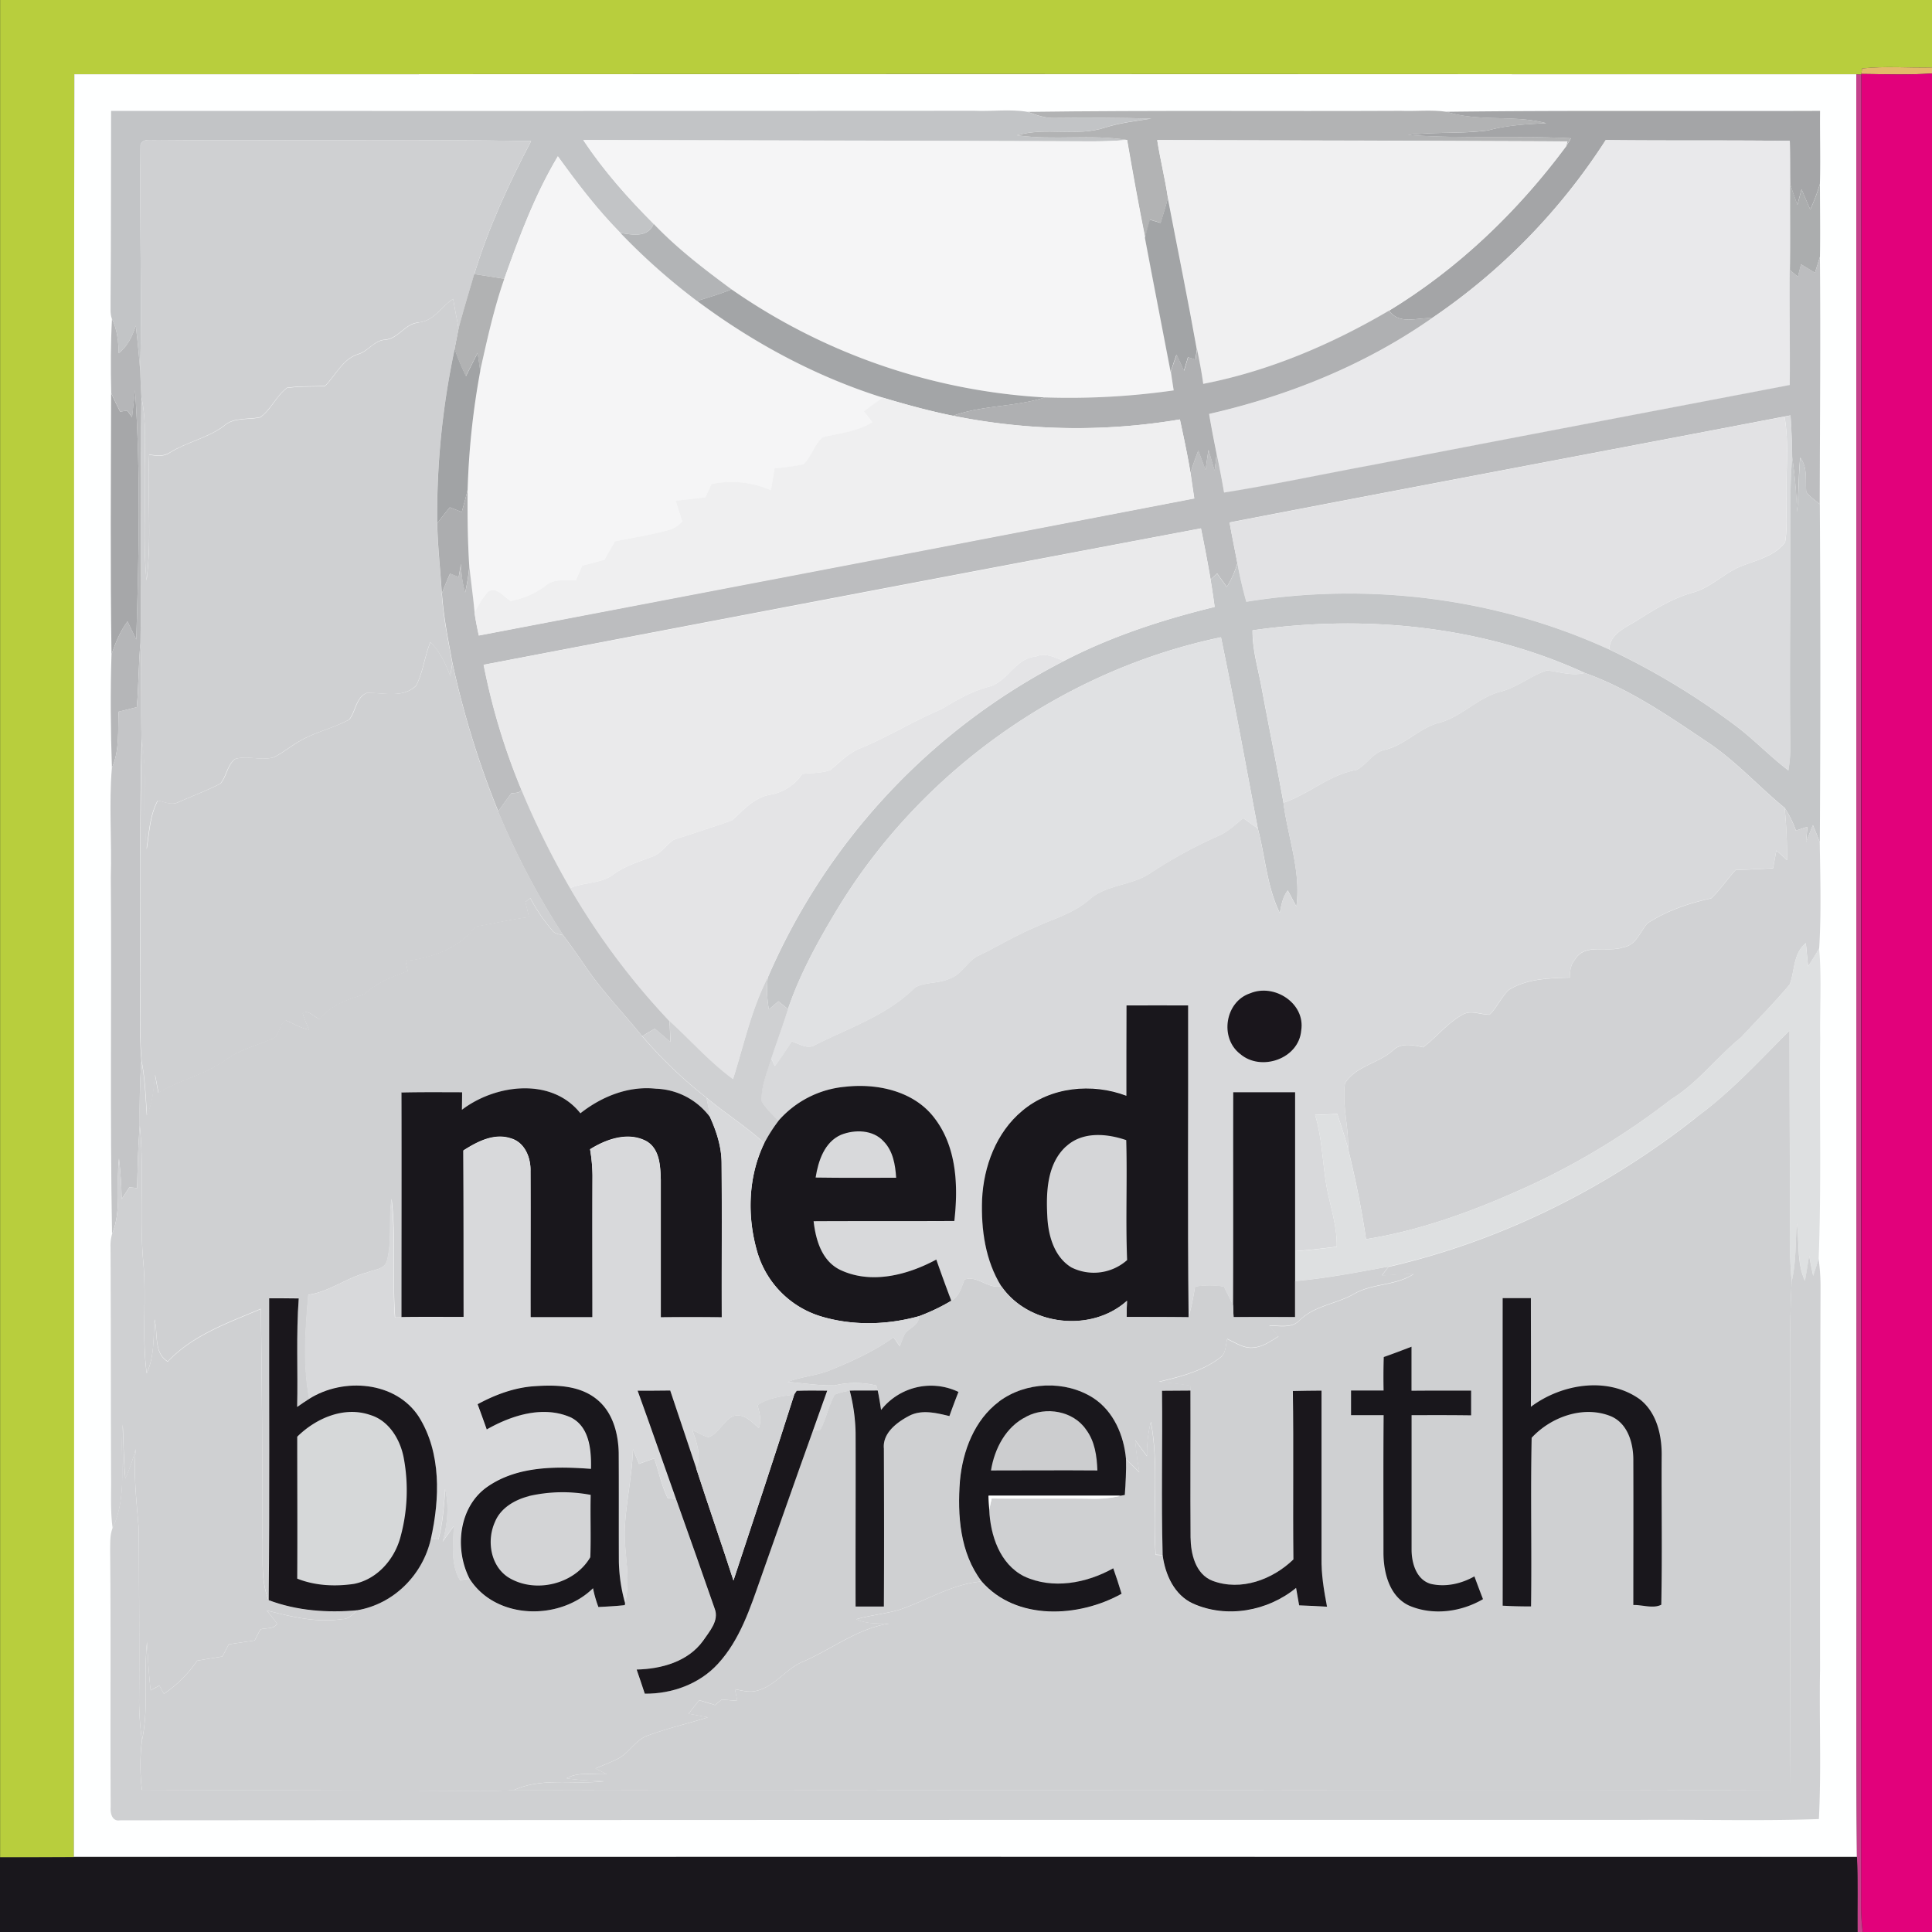
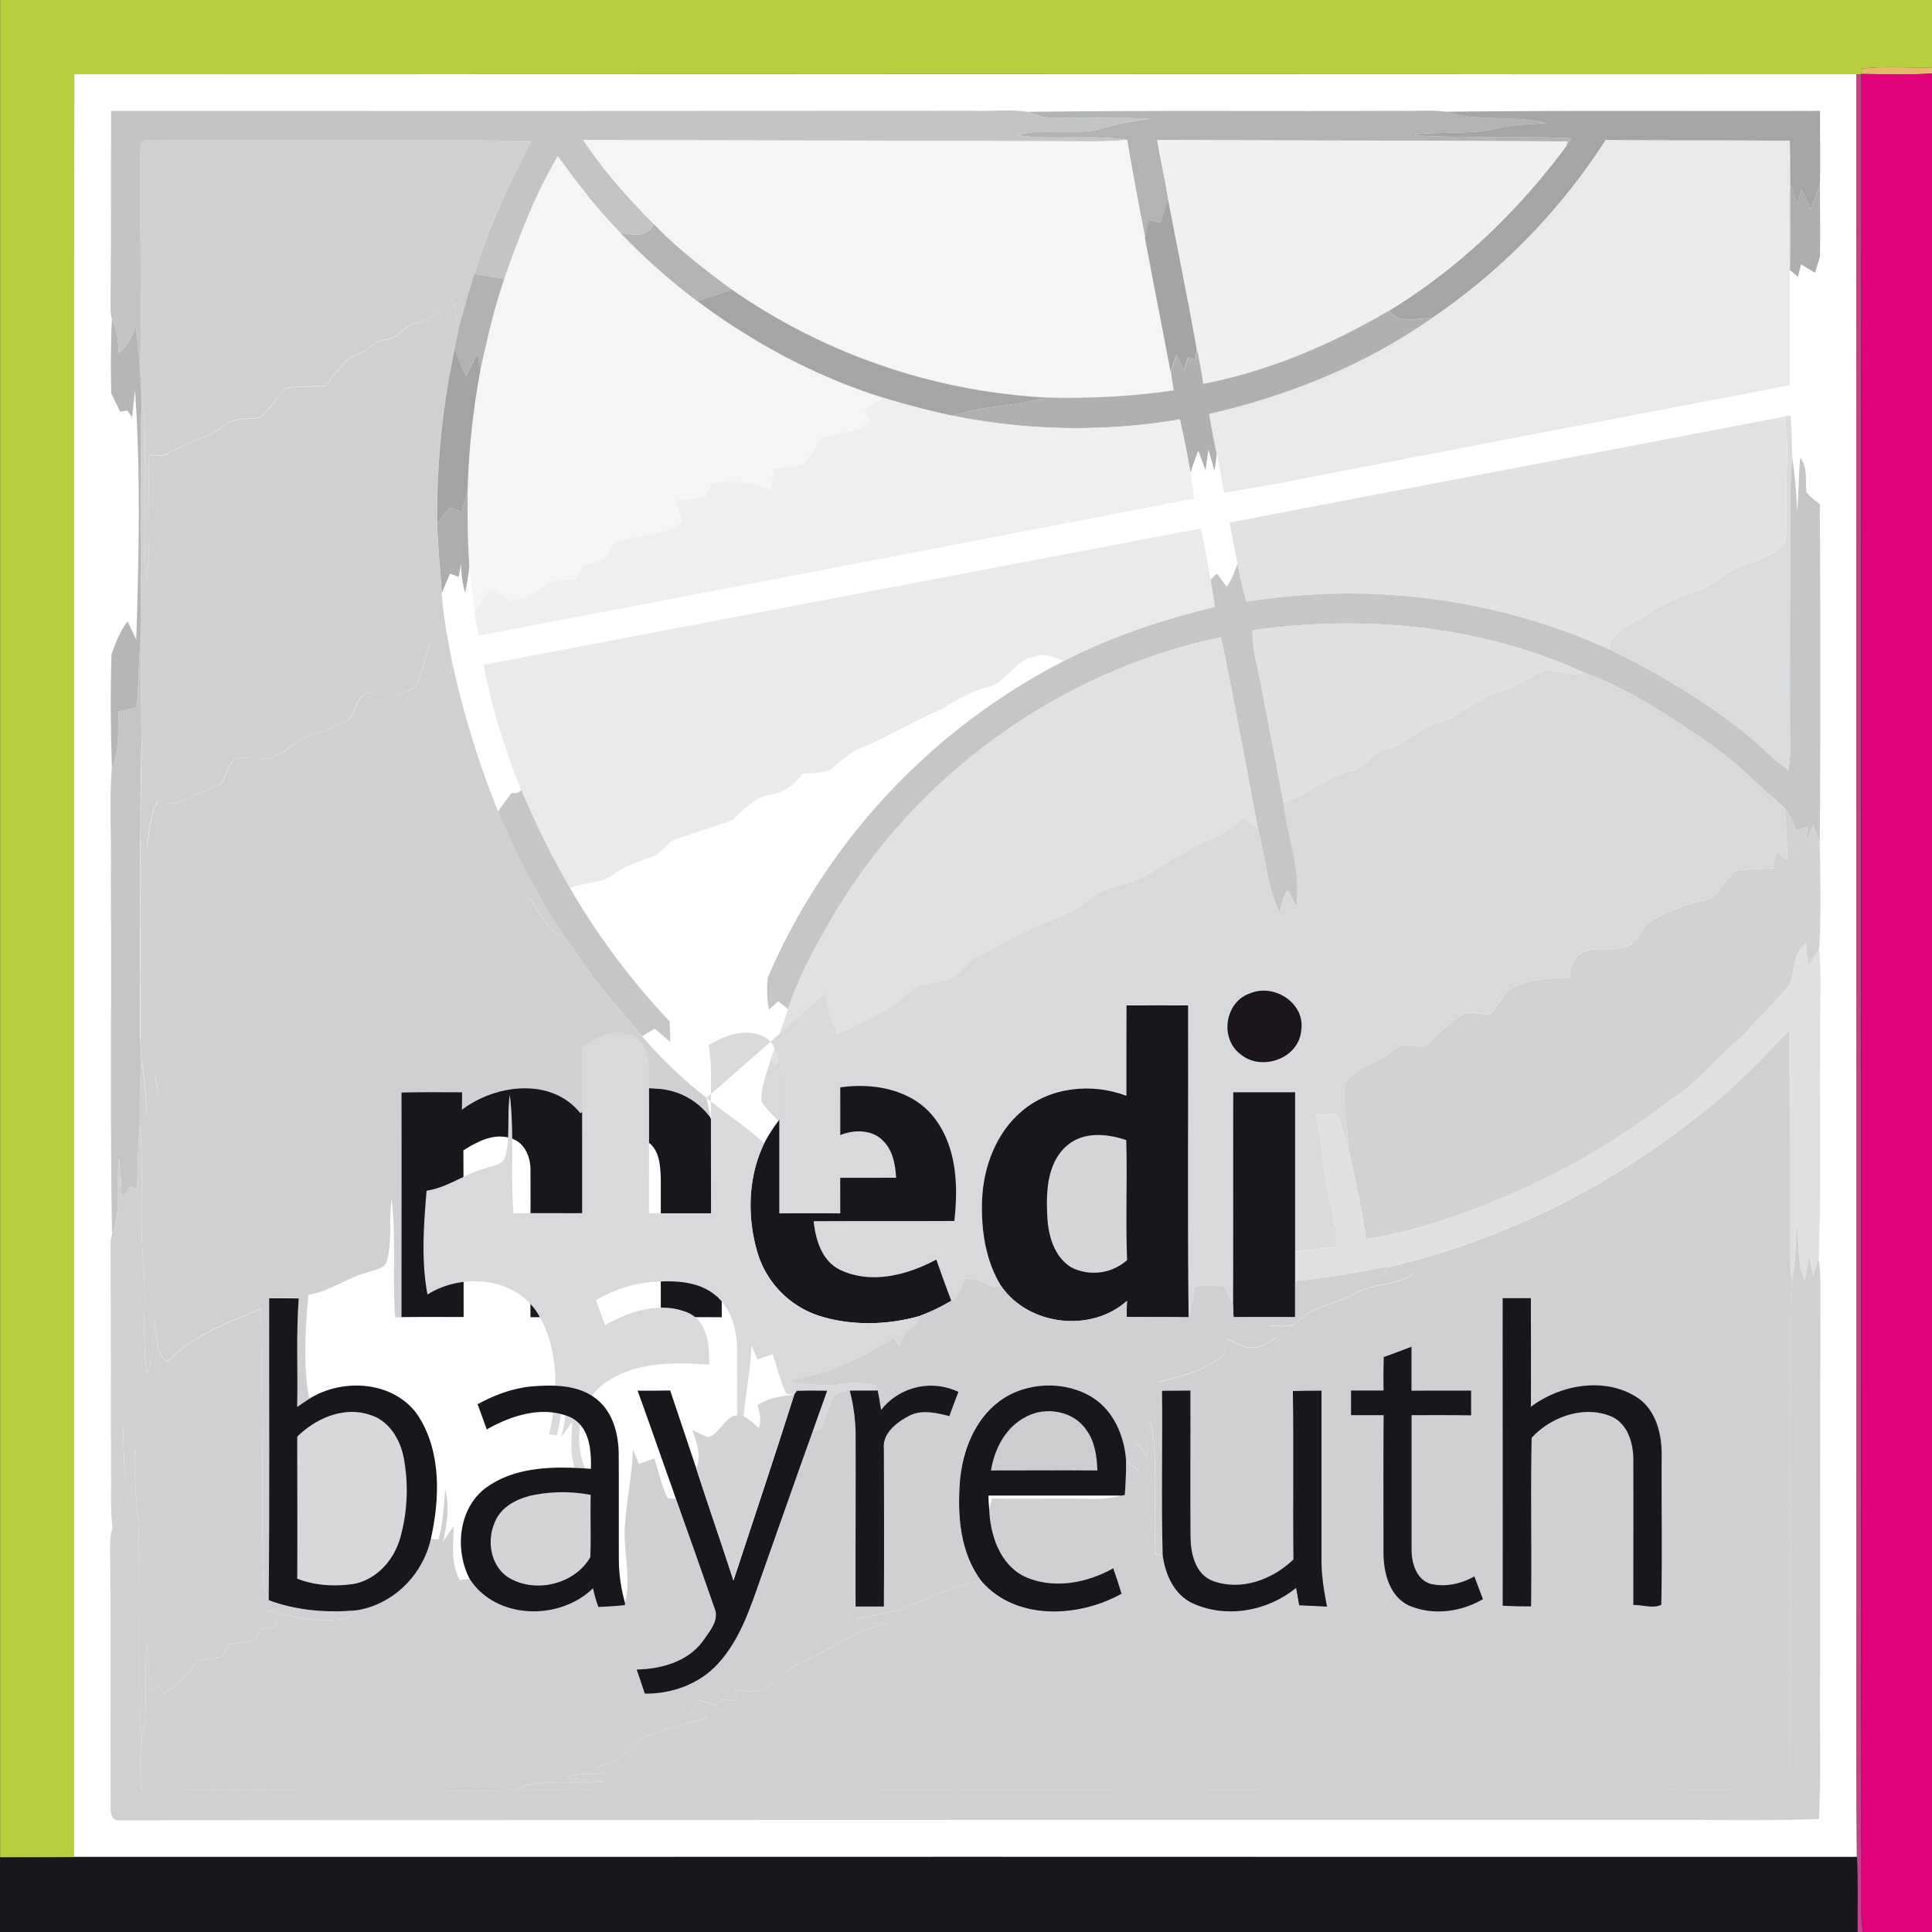
<svg xmlns="http://www.w3.org/2000/svg" id="Layer_1" data-name="Layer 1" viewBox="0 0 800 800">
  <rect x="0" y="0" width="800" height="800" fill="#333333" stroke="none" />
  <defs>
    <style>.cls-1{fill:#b8ce3d}.cls-2{fill:#e2ba6a}.cls-3{fill:#feffff}.cls-4{fill:#e2017b}.cls-5{fill:#c5418b}.cls-6{fill:#c2c4c6}.cls-7{fill:#b2b3b4}.cls-8{fill:#a4a5a7}.cls-9{fill:#cfd0d2}.cls-10{fill:#f5f5f6}.cls-11{fill:#f0f0f1}.cls-12{fill:#e9e9eb}.cls-13{fill:#abadae}.cls-14{fill:#a2a4a6}.cls-15{fill:#b2b4b6}.cls-16{fill:#bcbdbf}.cls-17{fill:#b1b2b3}.cls-18{fill:#a3a5a7}.cls-19{fill:#afb0b2}.cls-20{fill:#b5b6b8}.cls-21{fill:#a1a3a5}.cls-22{fill:#a6a7a9}.cls-23{fill:#efeff0}.cls-24{fill:#dadbdd}.cls-25{fill:#e2e2e4}.cls-26{fill:#c4c6c8}.cls-27{fill:#acadaf}.cls-28{fill:#eaeaeb}.cls-29{fill:#dfe0e2}.cls-30{fill:#e0e1e3}.cls-31{fill:#c4c5c7}.cls-32{fill:#e4e4e6}.cls-33{fill:#d8d9db}.cls-34{fill:#c5c6c8}.cls-35{fill:#d1d2d4}.cls-36{fill:#dee0e1}.cls-37{fill:#1a161c}.cls-38{fill:#19171c}.cls-39{fill:#d5d6d8}.cls-40{fill:#1a171c}.cls-41{fill:#1a181d}.cls-42{fill:#d2d3d5}.cls-43{fill:#d6d8d9}.cls-44{fill:#cccdcf}.cls-45{fill:#d3d4d6}</style>
  </defs>
  <title>Medi Bayreuth</title>
  <path class="cls-1" d="M0 0h800v27.93c-9.65.23-19.33-.67-28.93.42l-.33 2.27v.27l-2-.08q-369-.3-737.92 0c-.3 246.08.1 492.18-.2 738.27-10.18.12-20.38 0-30.57.07V0H0z" />
  <path class="cls-2" d="M771.07 28.35c9.6-1.08 19.28-.18 28.93-.42v2.48c-9.73.67-19.52.3-29.27.2l.33-2.27z" />
  <path class="cls-3" d="M30.77 30.75q369-.1 737.92 0 .25 294.58.08 589.13c.1 49.68-.23 99.37.17 149H30.57c.3-246.08-.1-492.18.2-738.27z" />
  <path class="cls-4" d="M770.73 30.62c9.75.1 19.53.47 29.27-.2V800h-28.67a94.14 94.14 0 0 1-.68-13.33q.13-377.9.07-755.78v-.27z" />
  <path class="cls-5" d="M768.68 30.8l2 .08q-.2 377.9-.07 755.78a94 94 0 0 0 .68 13.33h-2.17c-.1-10.35.22-20.68-.23-31-.4-49.68-.07-99.37-.17-149q-.08-294.57-.08-589.13z" />
  <path class="cls-6" d="M46 45.93q178.73.07 357.38-.06c7.37.33 14.85-.77 22.12.45 3.58 1.32 7.27 2.7 11.17 2.5 13.35-.13 26.7-.12 40 .28-6.43 1-13 1.68-19.15 3.72-11.8 3.9-24.52-.33-36.42 3.2 15.1 2.15 30.47-.52 45.53 1.92-5 .45-10 .63-15 .6q-105.03-.31-210.1-.54c8.37 12.6 18.47 24 29.13 34.67-2.35 5.87-8.83 4.53-13.78 3.77C247.28 86.7 239 75.82 231 64.73c-9.5 15.89-16 33.36-22.18 50.72-4.13-.67-8.28-1.32-12.42-1.95 5.82-19.13 14.27-37.38 23.52-55.08-51.62-.93-103.27 0-154.88-.48-2.27.28-5.85-.88-6.85 2-.5 31.27.65 62.57-.12 93.83-.48-6.32-1.08-12.63-1.85-18.93-1.4 4.35-3.38 8.53-7.07 11.4-.12-4.9-.6-9.82-2.82-14.25-.82-2.18-.47-4.58-.55-6.85.22-26.41.15-52.81.22-79.21z" />
  <path class="cls-7" d="M425.5 46.32c51.48-.7 103-.18 154.52-.43 6.33.25 12.73-.52 19 .4 13.3 4.25 27.65 1.13 41.2 4.7-8.12.43-16.25.85-24.12 3-10.95 1.48-22.08.52-33.07 1.88 22.43 1.63 45 .2 67.43 1.37-.67 1.12-1.33 2.22-2 3.3.15-.5.42-1.5.57-2q-84.92-.4-169.86-.54c1.25 8.08 3.27 16 4.45 24.1-.93 3.42-2 6.8-3 10.18l-4.4-1.33c-.7 2.48-1.42 5-2 7.5-2.72-13.47-5.15-27-7.48-40.5-15.07-2.43-30.43.23-45.53-1.92 11.9-3.53 24.62.7 36.42-3.2 6.2-2 12.72-2.7 19.15-3.72-13.35-.4-26.7-.42-40-.28-3.9.2-7.58-1.19-11.17-2.5z" />
  <path class="cls-8" d="M599 46.28c51.53-.65 103.1-.17 154.65-.37-.11 10.1.22 20.2-.07 30.3a85 85 0 0 1-4 10.57c-1.23-2.8-2.42-5.6-3.6-8.42-.58 2.15-1.15 4.3-1.73 6.47-1.07-2.9-2.13-5.78-3-8.72-.07-5.93 0-11.85-.13-17.77-25.4-.34-50.82-.04-76.22-.34a256.84 256.84 0 0 1-72 73.78c-6.18-.38-13.28 2.88-17.72-3.15 28.72-17.47 53.35-41.13 73.32-68.07.7-1.08 1.37-2.18 2-3.3-22.47-1.17-45 .27-67.43-1.37 11-1.37 22.12-.4 33.07-1.88 7.87-2.18 16-2.6 24.12-3-13.55-3.57-27.9-.45-41.2-4.7z" />
  <path class="cls-9" d="M58.18 59.92c1-2.87 4.58-1.7 6.85-2 51.62.53 103.27-.45 154.88.48-9.25 17.7-17.7 35.95-23.52 55.08-2.2 7.53-4.55 15-6.5 22.6-.75-4.12-1.57-8.22-2.27-12.33-4.88 3.2-8 9.25-14.35 9.77-5.65.38-8.27 6.73-13.9 7.1-4.55.35-6.93 4.87-11.17 6-6.37 2.05-9.2 8.73-13.65 13.18-5.23.22-10.5 0-15.7.73-4.43 3.3-6.55 8.87-11 12.15-5 1.23-10.95-.15-15.1 3.6-6.7 5.07-15.22 6.63-22.32 11-2.6 1.83-5.75 1.37-8.67.92-.8 17.35 1.1 34.82-1.08 52.08-1.52-15.07-.32-30.25-.77-45.37 0-10.2.8-20.52-1.37-30.58-.2-3.55-.35-7.1-.48-10.67.77-31.27-.38-62.57.12-93.83z" />
  <path class="cls-10" d="M241.53 58q105 .1 210.12.52c5 0 10-.15 15-.6 2.33 13.53 4.77 27 7.48 40.5 3.47 18.52 7.11 37 10.65 55.53.37 2.57.77 5.12 1.17 7.68a305.44 305.44 0 0 1-53.33 2.92 251.7 251.7 0 0 1-129.74-44.75c-11.3-8.35-22.52-16.92-32.22-27.12C260 82 249.9 70.62 241.53 58z" />
  <path class="cls-11" d="M479.17 58q84.92.27 169.87.58c-.15.5-.42 1.5-.57 2-20 26.93-44.6 50.6-73.32 68.07-23.85 14-49.73 25-76.95 30.32-.65-4.78-1.53-9.52-2.55-14.23-3.77-20.92-8.07-41.75-12-62.63-1.18-8.08-3.2-16-4.45-24.1z" />
  <path class="cls-12" d="M592.87 131.78A256.81 256.81 0 0 0 664.9 58c25.4.3 50.82 0 76.23.35.12 5.92.07 11.83.13 17.77-.17 11.9.12 23.8-.12 35.7-.22 15.9.1 31.8 0 47.7-57.4 11-114.85 21.82-172.23 33-20.68 3.82-41.25 8.23-62 11.53q-1.38-8.07-3.08-16.07c-1.07-5.5-2.2-11-3.11-16.55 32.78-7.47 64.58-20.28 92.2-39.62z" />
  <path class="cls-10" d="M208.82 115.45C215 98.08 221.5 80.62 231 64.73c8 11.08 16.32 22 25.92 31.72a263 263 0 0 0 31.78 28.2c23.23 17.35 49.15 31.3 76.85 40q-3.95 2.85-7.87 5.73c1.2 1.5 2.38 3 3.6 4.5-6.23 3.83-13.52 4.53-20.47 6.17-3.68 2.92-4.63 8.15-8.15 11.27a92.34 92.34 0 0 1-11.92 1.62c-.5 3-1 6.08-1.48 9.12a40.39 40.39 0 0 0-24.62-2.62l-2.55 5.5q-6.12.72-12.28 1.42c.87 2.85 1.75 5.7 2.73 8.53a11.41 11.41 0 0 1-5.85 3.65c-7.27 2-14.7 3.13-22.07 4.63q-2.15 3.83-4.32 7.63l-9.17 2.45c-.9 2-1.8 4-2.68 6-4.27.2-9.13-.75-12.6 2.38a34.77 34.77 0 0 1-14.38 6.25c-2.83-1.72-5.72-6.13-9.4-3.82-2.32 2.55-3.87 5.65-5.57 8.62-.58-6.37-1.5-12.68-2.15-19-.73-10.6-.78-21.23-.7-31.85a320.57 320.57 0 0 1 5.23-49.17c2.8-12.85 5.62-25.73 9.95-38.17z" />
  <path class="cls-13" d="M741.27 76.12c.9 2.93 2 5.82 3 8.72.58-2.17 1.15-4.32 1.73-6.47 1.18 2.82 2.37 5.62 3.6 8.42a85.08 85.08 0 0 0 4-10.57c0 10 .18 20.07 0 30.1-.65 2.22-1.38 4.42-2.08 6.62-1.92-1.15-3.82-2.3-5.72-3.47-.45 1.72-.88 3.45-1.32 5.17l-3.32-2.82c.23-11.9 0-23.8.12-35.7z" />
  <path class="cls-14" d="M480.58 92.27c1-3.38 2.1-6.77 3-10.18 4 20.88 8.27 41.72 12 62.63-.15 1.05-.47 3.15-.62 4.2l-3.07-1c-.57 1.87-1.12 3.75-1.67 5.62-1-2.23-2-4.47-3.07-6.7-.83 2.38-1.68 4.75-2.42 7.15-3.53-18.52-7.18-37-10.65-55.53.6-2.53 1.32-5 2-7.5l4.4 1.33z" />
  <path class="cls-15" d="M256.88 96.45c5 .77 11.43 2.1 13.78-3.77 9.7 10.2 20.92 18.77 32.22 27.12-4.62 2-9.47 3.28-14.22 4.85a263.18 263.18 0 0 1-31.78-28.2z" />
-   <path class="cls-16" d="M751.5 112.93c.7-2.2 1.43-4.4 2.08-6.62.32 34.13 0 68.28-.07 102.42-1.93-1.57-4.07-3-5.57-5-.52-4.83.7-10.1-2.53-14.23-.73 7.47-.57 15-1.32 22.43a200.77 200.77 0 0 0-2-22.6c-.1-5.78-.3-11.57-.7-17.33l-2.52.47c-76.57 14.68-153.18 29.08-229.73 43.85 1 5.65 2.17 11.27 3.23 16.9A39.09 39.09 0 0 1 508 243c-1.35-1.87-2.7-3.72-4-5.58l-2.7 2.53q-1.85-10.63-4-21.17-148.53 28-297 56.48a269.52 269.52 0 0 0 15.6 51.63c-.72 1.73-2.63 1.32-4.1 1.55-1.88 2.48-3.7 5-5.48 7.53a375.63 375.63 0 0 1-18.95-61.38c-1.77-9.58-3.7-19.15-4.37-28.88 1-2.78 2.2-5.52 3.38-8.25l3.57 1.43c.33-1.83.68-3.67 1-5.48a45.14 45.14 0 0 0 1.67 11.95 89.85 89.85 0 0 0 1.75-10.77c.65 6.35 1.57 12.67 2.15 19 .43 3.2 1.08 6.37 1.77 9.52q148.13-28.42 296.25-56.75c-.52-3.55-1.07-7.12-1.57-10.68 1-3.1 2.08-6.15 3.22-9.18 1 2.68 2 5.38 3 8.08q.6-4.2 1.22-8.4c.85 2.9 1.68 5.8 2.53 8.7q.48-3.5.85-7 1.7 8 3.08 16.07c20.75-3.3 41.32-7.72 62-11.53 57.38-11.15 114.83-22 172.23-33 .15-15.9-.17-31.8 0-47.7l3.32 2.82c.43-1.72.87-3.45 1.32-5.17 1.9 1.17 3.8 2.32 5.72 3.47z" />
  <path class="cls-17" d="M196.4 113.5c4.13.63 8.28 1.28 12.42 1.95-4.33 12.43-7.15 25.32-10 38.17-.33-2.48-.7-5-1.1-7.43-1.63 3.17-3.2 6.35-4.8 9.53a91.72 91.72 0 0 1-4.7-11.22c.5-2.82 1.1-5.6 1.63-8.4 2-7.58 4.3-15.07 6.5-22.6z" />
  <path class="cls-18" d="M288.67 124.65c4.75-1.57 9.6-2.87 14.22-4.85a251.7 251.7 0 0 0 129.77 44.77c-12.38 4-25.72 3.15-38 7.6-9.82-2-19.5-4.65-29.1-7.52-27.7-8.7-53.62-22.65-76.85-40z" />
  <path class="cls-9" d="M173.28 133.53c6.32-.52 9.47-6.57 14.35-9.77.7 4.12 1.52 8.22 2.27 12.33-.53 2.8-1.13 5.58-1.63 8.4A329.43 329.43 0 0 0 181 216.7c.22 9.72 1.32 19.37 1.92 29.05s2.6 19.3 4.37 28.88l-.87 5.28c-1.93-5.1-4.28-10.1-8.22-14-2.42 5.83-3 12.35-5.92 18-5.6 5.38-13.57 2.88-20.42 3-4.48 1.82-4.6 7.52-7.25 11-6.23 3.52-13.42 5-19.68 8.47-4.05 2.1-7.5 5.17-11.6 7.18-5.18 1.58-10.78-.78-15.93.68-3.4 2.42-3.58 7.25-6.25 10.28-5.6 2.9-11.55 5.07-17.32 7.63-2.78 1.47-5.77-.12-8.58-.62-3.32 6.2-3.52 13.3-4.63 20.1-1.47-15.1.42-30.37-2-45.38-.38-13.33.07-26.68-.45-40 .53-33.93-.18-67.88.38-101.8 2.17 10.07 1.32 20.38 1.37 30.58.45 15.12-.75 30.3.77 45.37 2.18-17.27.28-34.73 1.08-52.08 2.92.45 6.07.92 8.67-.92 7.1-4.4 15.62-6 22.32-11 4.15-3.75 10.08-2.37 15.1-3.6 4.47-3.28 6.58-8.85 11-12.15 5.2-.7 10.47-.52 15.7-.73 4.45-4.45 7.28-11.13 13.65-13.18 4.23-1.17 6.62-5.68 11.17-6 5.63-.36 8.25-6.71 13.9-7.1z" />
  <path class="cls-19" d="M498.2 158.95c27.22-5.28 53.1-16.32 76.95-30.32 4.43 6 11.53 2.77 17.72 3.15-27.61 19.33-59.42 32.15-92.2 39.62.92 5.53 2 11.05 3.11 16.55q-.37 3.5-.85 7c-.85-2.9-1.68-5.8-2.53-8.7-.42 2.8-.82 5.6-1.22 8.4-1-2.7-2-5.4-3-8.08-1.13 3-2.27 6.08-3.22 9.18-1.23-7.4-2.8-14.73-4.38-22.07a257.54 257.54 0 0 1-93.93-1.52c12.32-4.45 25.65-3.63 38-7.6a305.34 305.34 0 0 0 53.35-2.91c-.4-2.57-.8-5.12-1.17-7.68.73-2.4 1.58-4.77 2.42-7.15 1 2.23 2 4.47 3.07 6.7.55-1.87 1.1-3.75 1.67-5.62l3.07 1c.15-1.05.47-3.15.62-4.2 1 4.72 1.9 9.45 2.55 14.23z" />
  <path class="cls-20" d="M46.33 132c2.22 4.43 2.7 9.35 2.82 14.25 3.68-2.87 5.67-7.05 7.07-11.4.77 6.3 1.37 12.62 1.85 18.93.13 3.57.28 7.12.48 10.67-.57 33.92.15 67.87-.38 101.8-.85 8.83-.72 17.73-1.52 26.58-2.52.6-5 1.25-7.53 1.87-.38 7.8.5 15.92-2.78 23.25-.53-15.63-.67-31.35-.17-47 1.68-4.78 3.57-9.57 6.63-13.67q1.85 3.75 3.62 7.53c1.08-34.42 1.87-68.92-.5-103.3q-.65 5.63-1.22 11.27c-.68-.93-1.37-1.85-2-2.78l-2.93.45c-1.28-2.55-2.57-5.08-3.72-7.7-.23-10.25-.23-20.55.32-30.78z" />
  <path class="cls-21" d="M188.27 144.5a91.72 91.72 0 0 0 4.7 11.22c1.6-3.18 3.17-6.37 4.8-9.53.4 2.47.77 5 1.1 7.43a320.41 320.41 0 0 0-5.23 49.17c-.7 3.1-1.58 6.15-2.43 9.22l-4.95-1.92q-2.67 3.25-5.22 6.62a329.32 329.32 0 0 1 7.23-72.2z" />
-   <path class="cls-22" d="M55.92 161.52c2.37 34.38 1.58 68.88.5 103.3q-1.78-3.78-3.62-7.53c-3.07 4.1-5 8.88-6.63 13.67-.53-36.07-.25-72.13-.15-108.2 1.15 2.62 2.43 5.15 3.72 7.7l2.93-.45c.67.93 1.35 1.85 2 2.78q.57-5.65 1.22-11.27z" />
  <path class="cls-23" d="M365.52 164.65c9.6 2.87 19.28 5.55 29.1 7.52a257.58 257.58 0 0 0 93.93 1.52c1.58 7.33 3.15 14.67 4.38 22.07.5 3.57 1 7.13 1.57 10.68Q346.43 235 198.25 263.18c-.68-3.15-1.33-6.32-1.77-9.52 1.7-3 3.25-6.07 5.57-8.62 3.68-2.32 6.57 2.1 9.4 3.82a34.77 34.77 0 0 0 14.38-6.25c3.47-3.13 8.33-2.18 12.6-2.38.88-2 1.78-4 2.68-6l9.17-2.45q2.17-3.8 4.32-7.63c7.37-1.5 14.8-2.65 22.07-4.63a11.41 11.41 0 0 0 5.85-3.65c-1-2.83-1.87-5.68-2.73-8.53q6.15-.7 12.28-1.42l2.55-5.5a40.4 40.4 0 0 1 24.61 2.58c.48-3 1-6.08 1.48-9.12a92.37 92.37 0 0 0 11.92-1.62c3.52-3.12 4.47-8.35 8.15-11.27 7-1.63 14.23-2.33 20.47-6.17-1.22-1.5-2.4-3-3.6-4.5q3.93-2.87 7.87-5.73z" />
  <path class="cls-24" d="M738.92 172.52l2.52-.47c.4 5.77.6 11.55.7 17.33-1.08 11.82-.63 23.68-.75 35.53 0 28.35-.4 56.7 0 85a63.79 63.79 0 0 1-.83 9.07c-7.47-5.62-13.92-12.43-21.33-18.1a302.24 302.24 0 0 0-52.92-32c.4-6.7 7.13-9.1 12-12.25 7.05-4.45 14.25-8.85 22.33-11.18 8.08-2.05 13.73-8.82 21.55-11.45 6-2.3 13-4 17-9.48 1-5.93.43-12 .53-18-.25-11.33 1.2-22.75-.79-34z" />
  <path class="cls-25" d="M509.18 216.37c76.55-14.77 153.17-29.17 229.73-43.85 2 11.25.53 22.67.78 34-.1 6 .47 12.07-.53 18-4 5.45-11 7.18-17 9.48-7.82 2.63-13.47 9.4-21.55 11.45-8.08 2.33-15.28 6.73-22.33 11.18-4.83 3.15-11.57 5.55-12 12.25-46.67-21.37-99.62-27.92-150.22-19.73-1.47-5.23-2.72-10.53-3.67-15.88-1.07-5.63-2.28-11.25-3.23-16.9z" />
  <path class="cls-26" d="M742.13 189.38a201 201 0 0 1 2 22.6c.75-7.45.58-15 1.32-22.43 3.23 4.13 2 9.4 2.53 14.23 1.5 2 3.64 3.38 5.57 5q.42 70 0 140.07c-.88-2.43-1.88-4.8-2.85-7.17-1 2.33-1.88 4.7-2.82 7q.25-3.15.55-6.3c-1.6.5-3.18 1-4.77 1.55a43.82 43.82 0 0 0-4.63-9.38c-11-9-20.55-19.78-32.53-27.6-15.92-10.72-32.05-21.8-50.23-28.28C613.52 259 564.9 254.38 518.65 261c-.1 8.42 2.5 16.48 3.93 24.7 2.9 15.57 6.07 31.08 8.88 46.67 1.8 14.32 7.38 28.38 5.35 43-1.18-2.23-2.38-4.45-3.55-6.67-2.13 2.67-2.68 6.08-3.33 9.33-5.37-11-6-23.33-9.1-35-5-26.4-9.78-52.85-15.25-79.15C440.55 277.43 382 318.85 347.3 375.5c-8.15 13.48-15.93 27.37-21 42.35-1.33-1.07-2.65-2.17-4-3.23l-3.92 3.38a44.19 44.19 0 0 1-.45-13.25 265.58 265.58 0 0 1 122.52-131c19.73-10.27 41-17.17 62.52-22.43-.52-3.77-1.07-7.55-1.7-11.3l2.7-2.53c1.32 1.87 2.67 3.72 4 5.58a39.11 39.11 0 0 0 4.43-9.77c.95 5.35 2.2 10.65 3.67 15.88 50.6-8.18 103.55-1.63 150.22 19.73a302.24 302.24 0 0 1 52.92 32c7.42 5.67 13.87 12.48 21.33 18.1a63.81 63.81 0 0 0 .83-9.07c-.4-28.35 0-56.7 0-85.05.12-11.85-.33-23.72.75-35.54z" />
  <path class="cls-27" d="M191.2 212c.85-3.07 1.73-6.12 2.43-9.22-.08 10.62 0 21.25.7 31.85a90 90 0 0 1-1.75 10.77 45.22 45.22 0 0 1-1.67-11.95c-.33 1.82-.68 3.65-1 5.48l-3.57-1.43c-1.18 2.73-2.35 5.47-3.38 8.25-.6-9.68-1.7-19.33-1.92-29.05q2.55-3.37 5.22-6.62l5 1.92z" />
  <path class="cls-28" d="M200.25 275.3q148.47-28.25 297-56.48 2.2 10.55 4 21.17c.63 3.75 1.18 7.53 1.7 11.3-21.55 5.27-42.78 12.17-62.52 22.43-3.67-1.52-7.65-3.6-11.6-1.82-8.58.68-11.58 10.63-19.65 12.53-7 1.9-13.2 5.5-19.32 9.23-11.4 4.75-21.9 11.35-33.33 16.08-5 1.92-8.72 5.77-12.7 9.15-3.7 1.33-7.78 1.1-11.65 1.6a20.07 20.07 0 0 1-13.45 8.63c-6.6 1.23-11 6.38-15.67 10.63-8 2.72-16 5.37-24.08 8-3.25 2-5.3 5.83-9.12 7.07-5.48 2-11.17 3.77-15.93 7.3-5.17 4-12.12 3-17.88 5.68a348.57 348.57 0 0 1-20.22-40.87 269.48 269.48 0 0 1-15.6-51.63z" />
  <path class="cls-29" d="M518.65 261c46.25-6.62 94.87-2 137.57 17.67-5.28 1.35-10.45-.48-15.67-1.08-6.63 2.2-12.18 7-19 8.75-9.45 2.35-16.07 10.33-25.42 12.88-8.32 2.1-14.17 9.17-22.52 11.22-5.09 1-7.53 6.2-11.87 8.37-11.17 1.85-19.65 10-30.25 13.57-2.82-15.58-6-31.1-8.88-46.67-1.43-8.22-4-16.28-3.93-24.7z" />
  <path class="cls-30" d="M347.3 375.5c34.65-56.65 93.25-98.07 158.28-111.58 5.47 26.3 10.25 52.75 15.25 79.15-2-1.43-4-2.87-6-4.28-3.18 2.58-6.22 5.52-10 7.22a193.21 193.21 0 0 0-28.37 15.47c-7.8 5.37-18.33 4.65-25.5 11.15-6.67 5.75-15.32 8-23.11 11.68-7.67 3.28-14.82 7.63-22.32 11.27-5 2.1-7 8-12.25 9.65-4.53 2.1-10 1.3-14.33 3.63-11.4 11.5-27.15 16.65-41.3 23.8-3.25 2-6.68-.43-9.78-1.45q-3.25 5.25-7 10.23c-.38-.8-1.12-2.42-1.5-3.22 2.25-6.82 4.77-13.52 6.88-20.37 5.1-15 12.88-28.87 21-42.35z" />
  <path class="cls-31" d="M56.65 292.8c.8-8.85.67-17.75 1.52-26.58.52 13.33.07 26.68.45 40-.83 30.68-.43 61.4-.57 92.1.22 13.7-.65 27.42.48 41.08-.68 8.87-.75 17.77-.68 26.65-.68 8.62-.85 17.25-1.07 25.9-1.07-.11-2.13-.23-3.22-.33l-3.17 4.85c-.15-5.58-.48-11.17-1.12-16.7C48 490.18 50.48 501 46.4 511c-.9-49.21-.13-98.47-.52-147.68.45-15.12-.82-30.37.45-45.4 3.28-7.33 2.4-15.45 2.78-23.25 2.5-.62 5-1.27 7.53-1.87z" />
  <path class="cls-9" d="M172.32 283.9c2.95-5.6 3.5-12.12 5.92-18 3.93 3.87 6.28 8.87 8.22 14 .22-1.32.65-4 .87-5.28A375.73 375.73 0 0 0 206.27 336a319.32 319.32 0 0 0 27 51.27c-1.7-.43-3.68-.53-4.7-2.2a72.26 72.26 0 0 1-8.95-13.18l-2 1.57c.48 2.12 1 4.23 1.47 6.35-7.43.88-14.73 2.7-22.12 3.93-6.9 9.07-18.08 13-29 14.25l.95 4.18c-6.58 2.27-13.08 4.9-18.23 9.75-6.85 1.92-13.58 4.43-18.32 10.07-2.25-.67-4.87-4.23-7-2.3.75 2.28 1.72 4.5 2.6 6.75-3.38-.72-6.35-2.47-9.47-3.85-3.28 1.4-2.35 6.8-6.13 7.78-6.23 2.63-13 4.3-18.53 8.32-8.55 6.3-19.18 8.42-28.2 13.85l-1.4-7.5c-.58 5.72-.93 11.58-3.35 16.9-.55-7.53-.75-15.1-2.23-22.53-1.13-13.67-.27-27.38-.48-41.08.13-30.7-.27-61.42.57-92.1 2.45 15 .57 30.28 2 45.38 1.12-6.8 1.32-13.9 4.63-20.1 2.82.5 5.8 2.08 8.58.62 5.77-2.57 11.72-4.73 17.32-7.63 2.67-3 2.85-7.87 6.25-10.28 5.15-1.47 10.75.9 15.93-.68 4.1-2 7.55-5.08 11.6-7.18 6.27-3.5 13.45-5 19.68-8.47 2.65-3.47 2.77-9.17 7.25-11 6.85-.12 14.81 2.38 20.42-3z" />
-   <path class="cls-32" d="M428.85 271.9c4-1.78 7.93.3 11.6 1.82a265.58 265.58 0 0 0-122.52 131c-6.83 13.3-9.92 28-14.42 42.17-9.62-7-17.45-16-26.25-24a298.72 298.72 0 0 1-41.2-55.1c5.77-2.63 12.72-1.72 17.88-5.68 4.77-3.53 10.45-5.25 15.93-7.3 3.82-1.23 5.87-5 9.12-7.07 8-2.62 16.08-5.27 24.08-8 4.7-4.25 9.07-9.4 15.67-10.63a20.07 20.07 0 0 0 13.45-8.63c3.87-.5 8-.27 11.65-1.6 4-3.38 7.72-7.23 12.7-9.15 11.43-4.73 21.93-11.33 33.33-16.08 6.12-3.73 12.33-7.33 19.32-9.23 8.07-1.9 11.07-11.85 19.65-12.53z" />
  <path class="cls-33" d="M640.55 277.58c5.22.6 10.38 2.43 15.67 1.08 18.18 6.48 34.32 17.57 50.23 28.28 12 7.82 21.5 18.62 32.53 27.6a207.76 207.76 0 0 1 1 21.6l-4.42-4c-.47 2.45-.93 4.9-1.37 7.37-5.18.28-10.35.53-15.53.73-3.5 3.78-6.33 8.18-10.1 11.73-9.28 2-18.38 5.08-26.38 10.32-3.12 3.52-4.67 9.1-10 9.92-6.53 2.4-15.9-2-20.07 5.15-1.78 2-2 4.8-2.12 7.4-8.55.27-17.67.45-25.18 5.07-3.18 3-4.9 7.22-8 10.3-3.78 0-7.82-2.13-11.35.08-6.18 3.42-10.58 9.17-16.15 13.42-4.23-.92-9.08-2.08-12.58 1.35-6 5.37-15.45 6.45-19.82 13.58-1.25 9 1.58 18 1.3 27.07-1.33-4.87-2.93-9.63-4.48-14.42-3.07.22-6.12.33-9.17.45 2.63 8.67 3 17.73 4.28 26.63 1.27 9.37 4.9 18.35 4.67 27.92-5.73.75-11.47 1.42-17.22 1.82v-65.8h-25.65c-.1 29.43.05 58.86-.07 88.3-1.18-2.62-2.48-5.17-3.75-7.73a35.65 35.65 0 0 0-12 0 109.83 109.83 0 0 1-2.65 12.67c-.48-43.05-.08-86.13-.2-129.18-8.5 0-17-.07-25.48 0-.07 12.45 0 24.9-.05 37.35-14.17-5.4-31.45-3.75-43.18 6.28-10.72 8.93-16 23-16.57 36.67-.43 12.37 1.35 25.3 8 36-5.52 1.28-9.68-4.52-15.23-2.8-1.35 3.22-2.2 7.12-5.6 8.85-2.15-5.67-4.2-11.37-6.22-17.08-12 6.48-27.17 10.4-40 4.18-7.47-3.77-9.93-12.35-10.8-20.05 19.43-.13 38.85 0 58.27-.11 1.65-14.45 1-30.5-8.17-42.52-8.4-11.25-23.65-14.55-37-13.05a41.58 41.58 0 0 0-27.68 14.1c-2.4-2.58-5-5-6.92-8-.38-6.18 2.3-12.07 4-17.9.38.8 1.12 2.42 1.5 3.22q3.7-5 7-10.23c3.1 1 6.53 3.47 9.78 1.45 14.15-7.15 29.9-12.3 41.3-23.8 4.37-2.33 9.8-1.53 14.33-3.63 5.22-1.68 7.28-7.55 12.25-9.65 7.5-3.63 14.65-8 22.32-11.27 7.8-3.68 16.45-5.93 23.11-11.68 7.17-6.5 17.7-5.78 25.5-11.15A193.12 193.12 0 0 1 504.8 346c3.78-1.7 6.82-4.63 10-7.22 2 1.42 4 2.85 6 4.28 3.1 11.63 3.73 24 9.1 35 .65-3.25 1.2-6.67 3.33-9.33 1.17 2.22 2.37 4.43 3.55 6.67 2-14.62-3.55-28.68-5.35-43 10.6-3.52 19.08-11.72 30.25-13.57 4.33-2.17 6.78-7.33 11.87-8.37 8.35-2 14.2-9.12 22.52-11.22 9.35-2.55 16-10.53 25.42-12.88 6.84-1.8 12.39-6.55 19-8.75z" />
  <path class="cls-34" d="M211.75 328.48c1.47-.23 3.38.18 4.1-1.55a348.88 348.88 0 0 0 20.22 40.87 298.67 298.67 0 0 0 41.2 55.1c.1 2.85.2 5.72.32 8.57l-6.45-5.5c-1.73 1-3.48 2-5.22 3.12-7.68-9.52-16.25-18.33-23.18-28.43-3.08-4.52-6.23-9-9.5-13.37a319.24 319.24 0 0 1-27-51.27c1.78-2.53 3.6-5 5.48-7.53z" />
  <path class="cls-35" d="M739 334.55a43.84 43.84 0 0 1 4.63 9.38c1.58-.53 3.17-1 4.77-1.55q-.3 3.15-.55 6.3c.93-2.35 1.85-4.72 2.82-7 1 2.37 2 4.73 2.85 7.17.22 14.6.65 29.3-.23 43.88-1.43 2.53-3 5-4.6 7.43-.32-3.22-.6-6.42-.93-9.62-5.32 4.3-4.48 11.37-6.67 17.1-6.32 7.58-13.37 14.6-20.07 21.87-10.07 8.2-17.93 18.87-29.08 25.75A304.06 304.06 0 0 1 634 490.68c-21.83 10-44.55 18.65-68.35 22.43-1.87-12.6-4.41-25.07-7.43-37.43.28-9.07-2.55-18.08-1.3-27.07 4.37-7.13 13.78-8.22 19.82-13.58 3.5-3.43 8.35-2.27 12.58-1.35 5.57-4.25 10-10 16.15-13.42 3.53-2.22 7.57 0 11.35-.08 3.13-3.08 4.85-7.3 8-10.3 7.52-4.62 16.63-4.8 25.18-5.07.08-2.6.33-5.35 2.12-7.4 4.17-7.1 13.53-2.75 20.07-5.15 5.33-.82 6.88-6.4 10-9.92 8-5.23 17.1-8.3 26.38-10.32 3.77-3.55 6.6-7.95 10.1-11.73 5.18-.2 10.35-.45 15.53-.73.43-2.47.9-4.92 1.37-7.37l4.42 4a207.19 207.19 0 0 0-1-21.6z" />
  <path class="cls-9" d="M217.57 373.47l2-1.57a72.27 72.27 0 0 0 8.95 13.18c1 1.67 3 1.77 4.7 2.2 3.27 4.38 6.42 8.85 9.5 13.37 6.93 10.1 15.5 18.92 23.18 28.43a186.46 186.46 0 0 0 26.65 25.52c.62 2.68 1.12 5.38 1.57 8.1a29.12 29.12 0 0 0-22.57-11.9c-11.35-1.22-22.4 3.27-31.2 10.18-11.92-15-35.17-12-49.05-1.45 0-2.42 0-4.83.07-7.25-8.35 0-16.68-.1-25 .1.05 31 0 62.07 0 93.1l-2.73.05c-1.22-16.37.45-32.82-1.48-49.12-1.23 8.45.27 17.2-1.87 25.53-.92 3.73-5.45 3.78-8.37 5-8.43 2.17-15.52 7.93-24.23 9.18-1.18 14.25-2.3 28.9.38 43-1.68 1.07-3.32 2.22-5 3.37.35-15-.47-30 .65-44.93-4.1-.1-8.2-.1-12.3-.07-.07 41.67.23 83.35-.2 125-3.35-8.28-2.22-17.33-2.52-26q0-47.28-.68-94.57c-13.6 5.77-28.13 10.78-38.53 21.8-5.92-3.52-4-11.62-5.47-17.4-.57 7.45 0 15.28-3.27 22.22-2-15-.08-30.27-1.35-45.38-1.82-19 .42-38.18-1.53-57.2-.07-8.88 0-17.78.68-26.65 1.48 7.43 1.68 15 2.23 22.53 2.42-5.32 2.77-11.18 3.35-16.9l1.4 7.5c9-5.43 19.65-7.55 28.2-13.85 5.57-4 12.3-5.68 18.53-8.32 3.78-1 2.85-6.38 6.13-7.78 3.12 1.38 6.08 3.14 9.47 3.85-.88-2.25-1.85-4.47-2.6-6.75 2.15-1.93 4.77 1.63 7 2.3 4.73-5.63 11.47-8.15 18.32-10.07 5.15-4.85 11.65-7.48 18.23-9.75-.32-1.4-.63-2.8-.95-4.18 11-1.3 22.15-5.18 29-14.25 7.38-1.23 14.68-3 22.12-3.93-.48-2.12-1-4.24-1.47-6.36z" />
  <path class="cls-36" d="M747.73 390.5c.33 3.2.62 6.4.93 9.62 1.58-2.45 3.17-4.9 4.6-7.43 1.12 12.42.22 24.9.45 37.35-.33 30.39.52 60.82-.64 91.17-.68 2.4-1.48 4.75-2.25 7.12-.58-2.78-1.15-5.59-1.68-8.38q-.8 5.22-1.73 10.42c-3.48-7.53-2.22-16-3.38-23.93-.62 8.1-.22 16.32-2.13 24.28a209.41 209.41 0 0 1-.7-24q-.07-40-.22-80c-12.38 12.4-24.28 25.43-38.48 35.82-37.33 29.52-81 51.25-127.48 61.93-12.87 2.3-25.7 4.83-38.73 6v-12.38c5.75-.4 11.48-1.07 17.22-1.82.23-9.57-3.4-18.55-4.67-27.92-1.28-8.9-1.65-18-4.28-26.63 3-.12 6.1-.23 9.17-.45 1.55 4.78 3.15 9.55 4.48 14.42 3 12.37 5.57 24.83 7.43 37.43 23.8-3.78 46.52-12.47 68.35-22.43a304.06 304.06 0 0 0 57.93-35.47c11.15-6.88 19-17.55 29.08-25.75 6.7-7.27 13.75-14.28 20.07-21.87 2.18-5.73 1.35-12.8 6.66-17.1z" />
-   <path class="cls-9" d="M303.52 446.88c4.5-14.15 7.58-28.87 14.42-42.17a44.19 44.19 0 0 0 .45 13.25l3.92-3.35c1.32 1.07 2.63 2.17 4 3.23-2.12 6.85-4.63 13.55-6.88 20.37-1.7 5.83-4.38 11.72-4 17.9 1.87 3 4.52 5.43 6.92 8a62.67 62.67 0 0 0-5.87 9.23c-7.45-6.88-16.1-12.27-23.87-18.77a186.41 186.41 0 0 1-26.65-25.52c1.73-1.07 3.48-2.08 5.22-3.12l6.45 5.5c-.12-2.85-.22-5.72-.32-8.57 8.8 8 16.63 17 26.25 24z" />
  <path class="cls-37" d="M517.68 411.3c10-4.18 22.93 4.15 21.12 15.42-1 11.75-16.67 17.13-25.3 9.68-8.58-6.63-6.23-21.67 4.18-25.1z" />
  <path class="cls-38" d="M466.5 416.33c8.5-.08 17 0 25.48 0 .11 43.05-.29 86.13.2 129.18-8.57-.13-17.15-.05-25.72-.1 0-1.68.15-5.05.2-6.73-14.77 13.3-40.65 10.32-52-6-6.67-10.68-8.45-23.62-8-36 .62-13.68 5.85-27.73 16.57-36.67 11.73-10 29-11.68 43.18-6.28 0-12.45 0-24.9.05-37.35z" />
  <path class="cls-9" d="M702.5 462.57c14.2-10.38 26.1-23.42 38.48-35.82q.1 40 .22 80a209.87 209.87 0 0 0 .7 24c-1.38 26.95-.15 54-.6 81-.12 43.15.08 86.3-.17 129.45-90.92.42-181.85.13-272.78.15-85.22-.08-170.43.18-255.65-.05 11.8-5.4 25-2.27 37.43-3.7-5.2-.25-10.4-.47-15.55-1.2 5-2.87 11.13-1.43 16.65-1.72l-4.67-2.37c3-1.27 6-2.45 8.93-3.87 5.07-2.37 7.63-8.23 13.13-9.9 8-3 16.37-4.85 24.48-7.43q-4-.75-8-1.48c1.47-1.88 2.93-3.73 4.38-5.6 2.2.68 4.4 1.33 6.6 2q1.38-1.15 2.75-2.25c2.15.15 4.32.33 6.47.52-.37-1.62-.65-3.22-1-4.8 3 .52 6 1.45 9 .63 7.3-1.8 11.75-8.55 18.35-11.7 12.27-5.08 23-14 36.42-16.12-4.53-.08-9.32.22-13.48-1.8 5.85-1.68 12-2.22 17.78-3.92 11.38-3.82 21.85-10.73 34.07-11.7 14.33 16.42 40.23 15 57.93 5.1-1-3.55-2.22-7.07-3.45-10.55-11 6.2-25.13 8.87-36.92 3.33-10.1-5.1-14-17-14.43-27.58.25-1.17.78-3.52 1-4.68 13.67.17 27.32-.08 41 .1a48.45 48.45 0 0 0 12.4-1.18c.43-.08 1.28-.25 1.72-.32.33-5 .63-9.9.5-14.85 1.85 1.78 3.72 3.58 5.57 5.4-.77-4.4-1.35-8.83-1.75-13.27 1.65 2.2 3.28 4.42 4.93 6.65a52.83 52.83 0 0 1 1.58-14.2c3.4 18.09.63 36.7 2 55l2.92.2c1 8.05 4.78 16.5 12.57 20.05 13.92 6.25 31 3.1 42.62-6.52.38 2.4.85 4.8 1.27 7.22 3.85.13 7.7.33 11.55.55-1.28-6.68-2.42-13.42-2.28-20.25v-69.23c-4 0-7.92.07-11.87.17.35 23.25 0 46.5.22 69.75-8.67 8.37-21.72 13.22-33.45 8.85-7.13-2.73-9-11.17-9.13-18-.17-20.27 0-40.53-.05-60.8l-.08-2c-4.3-.75-8.65-1.18-13-1.57 8.87-2.13 18.1-4.4 25.45-10.07 2.45-1.73 2.15-5.08 2.88-7.68 3.57 1.58 7.15 4.18 11.25 3.52 3.75-.4 6.87-2.72 10-4.6-1.3-1.5-2.58-3-3.87-4.45 4.3 0 9.39 1.25 12.72-2.32 6.22-6.07 15.27-6.65 22.53-10.88 7.67-4.4 17.2-3.23 24.67-8.25-4.47.08-8.92.38-13.35.75 1-1.23 1.9-2.47 2.87-3.68 46.45-10.68 90.15-32.42 127.48-61.93z" />
  <path class="cls-38" d="M322.3 464.13A41.59 41.59 0 0 1 350 450c13.32-1.5 28.57 1.8 37 13.05 9.18 12 9.82 28.07 8.17 42.52-19.42.11-38.83 0-58.27.11.87 7.7 3.33 16.28 10.8 20.05 12.85 6.22 28 2.3 40-4.18 2 5.72 4.07 11.42 6.22 17.08a81.66 81.66 0 0 1-13.3 6.36c-13.23 3.69-27.65 4.07-40.83.05a39.42 39.42 0 0 1-26.22-26.67c-4.27-14.68-3.82-31.15 2.9-45a62.68 62.68 0 0 1 5.87-9.23zm-155.95-11.75c8.35-.2 16.68-.11 25-.1 0 2.42-.05 4.83-.07 7.25 13.88-10.58 37.13-13.58 49.05 1.45 8.8-6.92 19.85-11.4 31.2-10.18a29.13 29.13 0 0 1 22.57 11.9c2.7 6 4.72 12.38 4.7 19 .17 21.25 0 42.5.07 63.75q-12.63-.1-25.25 0v-57.12c-.18-5.65-.43-12.65-6-15.85-7.57-4-16.52-.85-23.28 3.37a69.19 69.19 0 0 1 1 10.82c-.07 19.58 0 39.17 0 58.75h-25.68c-.08-20.18.07-40.38 0-60.57.17-5.53-2.35-11.83-8.08-13.5-7-2.33-13.92 1.33-19.7 5 .12 23 .05 46 .1 69-8.58 0-17.17-.08-25.73.05 0-31 .09-62.07 0-93.1zm344.28-.11h25.65v93.18H510.8c-.08-1.65-.15-3.3-.22-4.93.12-29.43 0-58.87.07-88.3z" />
-   <path class="cls-33" d="M292.57 454.6c7.77 6.5 16.42 11.88 23.87 18.77-6.72 13.9-7.17 30.37-2.9 45a39.42 39.42 0 0 0 26.22 26.67c13.18 4 27.6 3.64 40.83-.05.1 3.8-4.13 4.73-5.93 7.39-.75 1.67-1.42 3.37-2 5.1l-2.66-3.7c-8.37 6-17.78 10.1-27.25 14-5.4 1.92-11.22 2.35-16.57 4.45 6.5.48 13 1.62 19.53 1.42a36.75 36.75 0 0 1 17.18.07l.58 2.08c-3.87 0-7.73 0-11.58.08a25.73 25.73 0 0 0-6.13 1.6c-2.7 4.55-3.57 9.92-6 14.57l-3.12.38c2-5.52 3.92-11 5.9-16.55-4.22 0-8.43-.12-12.63.07l-1 1.53c-5.27.72-10.72 1.32-15.22 4.42.78 3.08 1.83 6.33.5 9.43-3-2.65-6.25-6.38-10.78-4.87-4 2-5.65 7.1-10 8.67-2.4-.55-4.52-2-6.72-3 1.73 5.13 3.9 10.67 1.62 16-3.67-10.77-7.17-21.58-10.83-32.35-4.5 0-9 0-13.52.07 5.4 14.89 10.57 29.87 15.88 44.78l-3.35-.3c-2.53-5.23-3.7-11-5.58-16.47-2.1.75-4.2 1.48-6.3 2.27-.85-2-1.68-4-2.53-6-.33 10.57-2.67 20.93-3.3 31.47-.73 10.75 2.77 21.57 0 32.22a68.29 68.29 0 0 1-2.58-17.18c-.1-15.05 0-30.08-.07-45.12-.15-8.07-2.45-16.78-9-22.07-7.1-5.85-16.87-6.1-25.62-5.5-8.43.52-16.5 3.45-23.85 7.5 1.27 3.47 2.53 6.93 3.77 10.42 10.33-5.88 23.45-10.07 34.92-4.93 7.72 4 8.42 13.58 8.23 21.25-14.37-1-30.23-1.22-42.6 7.23-12.18 8.22-14 25.93-7.62 38.33l-3.95.48c-4-6.78-2.68-14.78-2.58-22.25q-2.3 3.18-4.58 6.38c2-7.12 2.75-14.52 1.05-21.78-.48 7-1 14.05-2.78 20.88l-3.2-.32c3.72-16.6 4.37-35.61-5-50.53-9.6-14.75-31.23-16.35-45.37-7.43-2.68-14.13-1.57-28.78-.38-43 8.72-1.25 15.8-7 24.23-9.18 2.92-1.27 7.45-1.32 8.37-5 2.13-8.33.63-17.08 1.87-25.53 1.93 16.3.27 32.75 1.48 49.12l2.73-.05c8.57-.13 17.15 0 25.73-.05 0-23 0-46-.1-69 5.78-3.68 12.67-7.35 19.7-5 5.73 1.67 8.25 8 8.08 13.5.1 20.18 0 40.39 0 60.57h25.68c0-19.58-.08-39.17 0-58.75a69.06 69.06 0 0 0-1-10.82c6.77-4.22 15.72-7.39 23.28-3.37 5.52 3.2 5.77 10.2 6 15.85v57.12q12.63-.1 25.25 0c-.07-21.25.1-42.5-.07-63.75 0-6.65-2-13-4.7-19-.45-2.72-1-5.42-1.57-8.1z" />
+   <path class="cls-33" d="M292.57 454.6c7.77 6.5 16.42 11.88 23.87 18.77-6.72 13.9-7.17 30.37-2.9 45a39.42 39.42 0 0 0 26.22 26.67c13.18 4 27.6 3.64 40.83-.05.1 3.8-4.13 4.73-5.93 7.39-.75 1.67-1.42 3.37-2 5.1l-2.66-3.7c-8.37 6-17.78 10.1-27.25 14-5.4 1.92-11.22 2.35-16.57 4.45 6.5.48 13 1.62 19.53 1.42a36.75 36.75 0 0 1 17.18.07l.58 2.08c-3.87 0-7.73 0-11.58.08a25.73 25.73 0 0 0-6.13 1.6c-2.7 4.55-3.57 9.92-6 14.57l-3.12.38c2-5.52 3.92-11 5.9-16.55-4.22 0-8.43-.12-12.63.07l-1 1.53l-3.35-.3c-2.53-5.23-3.7-11-5.58-16.47-2.1.75-4.2 1.48-6.3 2.27-.85-2-1.68-4-2.53-6-.33 10.57-2.67 20.93-3.3 31.47-.73 10.75 2.77 21.57 0 32.22a68.29 68.29 0 0 1-2.58-17.18c-.1-15.05 0-30.08-.07-45.12-.15-8.07-2.45-16.78-9-22.07-7.1-5.85-16.87-6.1-25.62-5.5-8.43.52-16.5 3.45-23.85 7.5 1.27 3.47 2.53 6.93 3.77 10.42 10.33-5.88 23.45-10.07 34.92-4.93 7.72 4 8.42 13.58 8.23 21.25-14.37-1-30.23-1.22-42.6 7.23-12.18 8.22-14 25.93-7.62 38.33l-3.95.48c-4-6.78-2.68-14.78-2.58-22.25q-2.3 3.18-4.58 6.38c2-7.12 2.75-14.52 1.05-21.78-.48 7-1 14.05-2.78 20.88l-3.2-.32c3.72-16.6 4.37-35.61-5-50.53-9.6-14.75-31.23-16.35-45.37-7.43-2.68-14.13-1.57-28.78-.38-43 8.72-1.25 15.8-7 24.23-9.18 2.92-1.27 7.45-1.32 8.37-5 2.13-8.33.63-17.08 1.87-25.53 1.93 16.3.27 32.75 1.48 49.12l2.73-.05c8.57-.13 17.15 0 25.73-.05 0-23 0-46-.1-69 5.78-3.68 12.67-7.35 19.7-5 5.73 1.67 8.25 8 8.08 13.5.1 20.18 0 40.39 0 60.57h25.68c0-19.58-.08-39.17 0-58.75a69.06 69.06 0 0 0-1-10.82c6.77-4.22 15.72-7.39 23.28-3.37 5.52 3.2 5.77 10.2 6 15.85v57.12q12.63-.1 25.25 0c-.07-21.25.1-42.5-.07-63.75 0-6.65-2-13-4.7-19-.45-2.72-1-5.42-1.57-8.1z" />
  <path class="cls-9" d="M56.78 492c.22-8.65.38-17.28 1.07-25.9 2 19-.28 38.17 1.53 57.2 1.27 15.12-.7 30.33 1.35 45.38 3.25-6.93 2.7-14.77 3.27-22.22 1.45 5.78-.45 13.88 5.47 17.4 10.4-11 24.93-16 38.53-21.8q.7 47.28.68 94.57c.3 8.68-.83 17.73 2.52 26 11.67 4.38 24.37 5.32 36.7 4.17-1.82 1.62-3.48 3.68-6.18 3.62-10.55 1.63-21.13-1-31.3-3.58 1.48 1.8 3 3.6 4.3 5.55-1.38 2.28-4.62 1.58-6.88 2.3-.82 1.52-1.62 3-2.4 4.58l-10.72 1.6c-.88 1.68-1.75 3.37-2.63 5.05q-5.22.82-10.45 1.72a51.15 51.15 0 0 1-13.78 13.72c-.47-.87-1.4-2.57-1.87-3.42-1.22.63-2.42 1.3-3.62 2-.78-6.67-1.1-13.37-1.5-20.07-1.45 13.6.77 27.38-2.1 40.85A133.51 133.51 0 0 1 57.6 705c.13-23.9 0-47.8-.13-71.7-.85-11.08-2.25-22.17-1.28-33.3a79.07 79.07 0 0 1-4.25 12.22c-.77-7.4-.7-14.87-1.1-22.3-1.29 14.28 2.16 29.42-4.19 42.88-1-7-.57-14.12-.65-21.18-.13-31.68-.07-63.37-.23-95a17.94 17.94 0 0 1 .63-5.62c4.08-10 1.63-20.82 2.88-31.22.63 5.53 1 11.12 1.12 16.7l3.17-4.85c1.08.1 2.15.22 3.21.33z" />
  <path class="cls-33" d="M348.23 469.9c5.7-2.27 13.27-2.15 17.65 2.7 3.93 4 4.85 9.73 5.2 15.08-11.12 0-22.23.1-33.35-.08 1.08-6.85 3.63-14.68 10.5-17.7z" />
  <path class="cls-39" d="M441.45 474.72c6.75-6.27 16.8-5.4 24.9-2.62.47 16.55-.3 33.13.37 49.67a20.75 20.75 0 0 1-23.07 3.05c-7.25-4.4-9.68-13.47-10-21.43-.5-9.92-.07-21.45 7.75-28.67z" />
  <path class="cls-9" d="M744 506.42c1.17 8-.1 16.4 3.38 23.93q.93-5.2 1.73-10.42c.53 2.8 1.1 5.6 1.68 8.38.77-2.37 1.57-4.72 2.25-7.12a83.23 83.23 0 0 1 .8 12.05q-.25 79.17-.2 158.35c-.38 20.53.58 41.12-.48 61.64-25 .9-50 .1-75 .35q-314.2-.05-628.4.17c-3.4.6-4.15-3-3.93-5.52-.22-35.48.12-71-.22-106.48.07-3-.12-6.1 1-9 6.33-13.47 2.9-28.6 4.18-42.88.4 7.43.33 14.9 1.1 22.3A79.07 79.07 0 0 0 56.18 600c-1 11.13.43 22.22 1.28 33.3.13 23.9.26 47.8.13 71.7a133.51 133.51 0 0 0 1.17 15.67 83.27 83.27 0 0 0 0 20.47c46 .17 92 .12 138 .45 5.32 0 10.62 0 15.92-.39 85.22.23 170.43 0 255.65.05 90.93 0 181.87.27 272.78-.15.25-43.15.05-86.3.17-129.45.45-27-.78-54 .6-81 1.92-8 1.52-16.18 2.13-24.29z" />
  <path class="cls-9" d="M536.28 530.47c13-1.13 25.87-3.67 38.73-6-1 1.22-1.92 2.45-2.87 3.68 4.43-.37 8.88-.67 13.35-.75-7.47 5-17 3.85-24.67 8.25-7.27 4.23-16.32 4.82-22.53 10.88-3.33 3.57-8.42 2.28-12.72 2.32 1.28 1.47 2.57 2.95 3.87 4.45-3.13 1.88-6.25 4.2-10 4.6-4.1.67-7.68-1.93-11.25-3.52-.73 2.6-.43 5.95-2.88 7.68-7.35 5.67-16.58 7.93-25.45 10.07 4.33.39 8.68.82 13 1.57l.08 2q-5.85 0-11.7.08c.27 22.7-.35 45.42.25 68.12l-2.92-.2c-1.33-18.3 1.43-36.91-2-55A52.83 52.83 0 0 0 475 603c-1.65-2.23-3.28-4.45-4.93-6.65.4 4.43 1 8.87 1.75 13.27-1.85-1.82-3.72-3.62-5.57-5.4-.85-9.77-5.12-19.83-13.58-25.33-11.63-7.43-27.93-6.78-39 1.47-10.22 7.61-15.08 20.48-16.22 32.83-1.07 14.25 0 29.88 9 41.67-12.22 1-22.68 7.88-34.07 11.7-5.83 1.7-11.93 2.23-17.78 3.92 4.17 2 9 1.72 13.48 1.8-13.43 2.12-24.15 11-36.42 16.12-6.6 3.15-11 9.9-18.35 11.7-3 .82-6.07-.12-9-.63.37 1.58.65 3.18 1 4.8-2.15-.18-4.32-.37-6.47-.52q-1.38 1.1-2.75 2.25c-2.2-.7-4.4-1.35-6.6-2-1.45 1.87-2.92 3.72-4.38 5.6q4 .72 8 1.48c-8.12 2.58-16.47 4.48-24.48 7.43-5.5 1.67-8.07 7.53-13.13 9.9-2.92 1.42-5.95 2.6-8.93 3.87l4.67 2.37c-5.52.28-11.63-1.15-16.65 1.72 5.15.73 10.35.95 15.55 1.2-12.47 1.43-25.63-1.7-37.43 3.7-5.3.35-10.6.42-15.92.39-46-.33-92-.28-138-.45a83.27 83.27 0 0 1 0-20.47c2.87-13.47.65-27.25 2.1-40.85.4 6.7.72 13.4 1.5 20.07 1.2-.67 2.4-1.33 3.62-2 .47.85 1.4 2.55 1.87 3.42a51.12 51.12 0 0 0 13.78-13.72q5.22-.9 10.45-1.72c.88-1.68 1.75-3.37 2.63-5.05l10.72-1.6c.78-1.55 1.58-3.07 2.4-4.58 2.27-.72 5.5 0 6.88-2.3-1.32-1.95-2.82-3.75-4.3-5.55 10.17 2.6 20.75 5.22 31.3 3.58 2.7.07 4.37-2 6.18-3.62C163 664.13 175 652 178.37 637.18l3.2.32c1.8-6.83 2.3-13.87 2.78-20.88 1.7 7.27.93 14.67-1.05 21.78q2.28-3.2 4.58-6.38c-.1 7.47-1.42 15.47 2.58 22.25l3.95-.48c10.87 17 37.28 17.44 51.08 3.88a48.2 48.2 0 0 0 2.23 7.77c3.65-.2 7.3-.37 10.93-.78l.13-.8c2.73-10.65-.77-21.47 0-32.22.63-10.53 3-20.9 3.3-31.47.85 2 1.68 4 2.53 6 2.1-.78 4.2-1.52 6.3-2.27 1.88 5.47 3 11.23 5.58 16.47l3.35.3q8.13 22.65 16 45.39c2 5-2.22 9.53-4.82 13.42-6.28 8.63-17.28 11.62-27.48 11.85 1.15 3.3 2.28 6.64 3.37 10 11.2.12 22.63-4 30.28-12.35 9.15-9.93 13.37-23.07 17.77-35.57 7.23-20.3 14.3-40.67 21.6-61l3.12-.38c2.48-4.65 3.35-10 6-14.57a25.82 25.82 0 0 1 6.13-1.6 75.48 75.48 0 0 1 2.43 17.47c.12 24 0 48 0 71.93h11.72c.08-21.8 0-43.58 0-65.39-.63-6.33 5.28-10.83 10.28-13.48 5.3-2.89 11.35-1.32 16.85 0q1.8-5.05 3.75-10a26.29 26.29 0 0 0-32 7.4c-.4-2.68-.82-5.37-1.4-8l-.58-2.08a36.74 36.74 0 0 0-17.18-.07c-6.53.2-13-.93-19.53-1.42 5.35-2.1 11.17-2.53 16.57-4.45 9.47-3.85 18.88-8 27.25-14l2.63 3.73c.6-1.73 1.27-3.43 2-5.1 1.8-2.65 6-3.58 5.93-7.39a81.79 81.79 0 0 0 13.3-6.36c3.4-1.73 4.25-5.63 5.6-8.85 5.55-1.72 9.72 4.08 15.23 2.8 11.3 16.36 37.18 19.35 52 6l-.2 6.73c8.57 0 17.15 0 25.72.1a109.83 109.83 0 0 0 2.65-12.67 35.65 35.65 0 0 1 12 0c1.27 2.57 2.57 5.11 3.75 7.73.07 1.63.13 3.28.22 4.93 8.5-.08 17-.07 25.48 0v-15z" />
  <path class="cls-40" d="M111.4 537.58c4.1 0 8.2 0 12.3.07-1.12 15-.3 30-.65 44.93 1.65-1.15 3.28-2.3 5-3.37 14.13-8.92 35.77-7.32 45.37 7.43 9.35 14.92 8.7 33.93 5 50.53-3.32 14.87-15.33 27-30.47 29.6-12.33 1.15-25 .22-36.7-4.17.43-41.68.13-83.37.2-125z" />
  <path class="cls-38" d="M622.23 664.93c.08-42.47-.05-84.93 0-127.4h11.68c0 15 .08 30 0 45 12.57-9.43 31.58-12.7 45-3.18 7.25 5.57 9.34 15.35 9.14 24-.1 20.38.25 40.77-.15 61.13-3.38 1.72-7.82 0-11.57.12 0-19.9.07-39.78 0-59.68.09-7.08-2.18-15.48-9.33-18.5-11.35-4.58-24.77.28-32.78 8.93-.5 23.27.07 46.55-.25 69.83-3.9 0-7.8-.08-11.68-.3zM573 561.92c3.85-1.35 7.65-2.8 11.47-4.27v18.23c8.22-.08 16.45-.05 24.68-.05v10.23c-8.22-.13-16.43-.08-24.65-.08v55.63c0 5.55 1.9 12.4 7.85 14.22 6.17 1.47 12.7 0 18.17-3.08 1.15 3.15 2.33 6.28 3.55 9.43-9.12 5.33-20.85 6.9-30.67 2.62-8-3.78-10.43-13.37-10.53-21.47 0-19.12-.1-38.23.07-57.35h-13.5v-10.2h13.48c-.1-4.65-.08-9.3.08-13.95zm-375.28 19.56c7.35-4 15.42-7 23.85-7.5 8.75-.6 18.52-.35 25.62 5.5 6.52 5.28 8.82 14 9 22.07.1 15 0 30.07.07 45.12a68.3 68.3 0 0 0 2.58 17.18l-.13.8c-3.63.42-7.28.58-10.93.78a48.2 48.2 0 0 1-2.23-7.77c-13.8 13.55-40.22 13.1-51.08-3.88-6.42-12.4-4.57-30.11 7.62-38.33 12.37-8.45 28.23-8.28 42.6-7.23.18-7.67-.52-17.28-8.23-21.25-11.47-5.13-24.58-.95-34.92 4.93-1.23-3.48-2.5-7-3.77-10.42z" />
  <path class="cls-41" d="M364.88 583.77a26.29 26.29 0 0 1 32-7.4q-1.95 4.95-3.75 10c-5.5-1.3-11.55-2.87-16.85 0-5 2.65-10.92 7.15-10.28 13.48.07 21.8.12 43.58 0 65.39h-11.72c-.07-24 .08-47.95 0-71.93a75.49 75.49 0 0 0-2.43-17.47c3.85-.13 7.72 0 11.58-.08.58 2.65 1 5.33 1.4 8z" />
  <path class="cls-38" d="M413.68 580.33c11.07-8.25 27.37-8.9 39-1.47 8.47 5.5 12.73 15.57 13.58 25.33.13 5-.17 9.9-.5 14.85-.43.07-1.28.23-1.72.32h-54.72c.08 1.45.22 4.33.3 5.78.47 10.58 4.33 22.48 14.43 27.58 11.78 5.53 25.9 2.87 36.92-3.33 1.23 3.48 2.4 7 3.45 10.55-17.7 9.87-43.6 11.32-57.93-5.1-9-11.78-10.1-27.42-9-41.67 1.13-12.35 6-25.22 16.22-32.83z" />
  <path class="cls-40" d="M481.23 575.87q5.85-.07 11.7-.08c.07 20.27-.11 40.53.05 60.8.1 6.82 2 15.25 9.13 18 11.73 4.37 24.78-.48 33.45-8.85-.25-23.25.13-46.5-.22-69.75 4-.1 7.92-.15 11.87-.17v69.23c-.13 6.84 1 13.57 2.28 20.25-3.85-.22-7.7-.42-11.55-.55-.42-2.42-.88-4.82-1.27-7.22C525 667.13 508 670.28 494 664c-7.78-3.55-11.53-12-12.57-20.05-.6-22.7 0-45.42-.25-68.11zM264 575.85c4.5 0 9 0 13.52-.07 3.67 10.77 7.17 21.58 10.83 32.35 5 15.47 10.37 30.83 15.38 46.32 8.45-25.65 17-51.25 25.17-77l1-1.53c4.2-.18 8.42-.1 12.63-.07-2 5.52-3.93 11-5.9 16.55-7.3 20.28-14.37 40.65-21.6 61-4.4 12.5-8.62 25.63-17.77 35.57-7.65 8.37-19.08 12.47-30.28 12.35-1.08-3.33-2.22-6.67-3.37-10 10.2-.23 21.2-3.22 27.48-11.85 2.6-3.88 6.83-8.4 4.82-13.42q-7.9-22.73-16-45.39c-5.32-14.92-10.48-29.9-15.88-44.78z" />
  <path class="cls-42" d="M313.63 581.85c4.5-3.1 9.95-3.7 15.22-4.42-8.12 25.77-16.72 51.37-25.17 77-5-15.48-10.37-30.85-15.38-46.32 2.28-5.37.12-10.9-1.62-16 2.2 1 4.32 2.43 6.72 3 4.3-1.57 6-6.67 10-8.67 4.53-1.52 7.75 2.22 10.78 4.87 1.33-3.1.28-6.35-.5-9.43z" />
  <path class="cls-43" d="M123.08 594.9c7.73-7.65 19.4-12.73 30.2-9 7.75 2.3 12.4 10.07 13.87 17.62a72.94 72.94 0 0 1-1.48 33.48c-2.58 9-9.67 17-19.1 18.86-7.83 1.15-16.08.78-23.5-2.18.12-19.58 0-39.18 0-58.77z" />
  <path class="cls-44" d="M425 586.57c8.1-4.28 19.42-2.37 24.73 5.4 3.63 4.83 4.47 11 4.68 16.92-14.7-.12-29.38 0-44.07 0 1.45-9 6.15-18.15 14.65-22.28z" />
  <path class="cls-45" d="M219.05 619.47a62.26 62.26 0 0 1 25.55-.47c-.23 8.6.18 17.22-.17 25.82-6.58 11.32-23.07 15.22-34.12 8.23-7.27-4.85-8.82-15.22-5.37-22.83 2.35-5.83 8.27-9.22 14.1-10.7z" />
  <path class="cls-3" d="M409.33 619.35h54.72a48.5 48.5 0 0 1-12.4 1.18c-13.67-.18-27.32.07-41-.1-.25 1.17-.78 3.52-1 4.68-.08-1.45-.22-4.33-.3-5.78z" />
  <path class="cls-38" d="M30.57 769q369.18-.15 738.37 0c.45 10.33.13 20.67.23 31H0v-30.91c10.18 0 20.38 0 30.57-.07z" />
</svg>